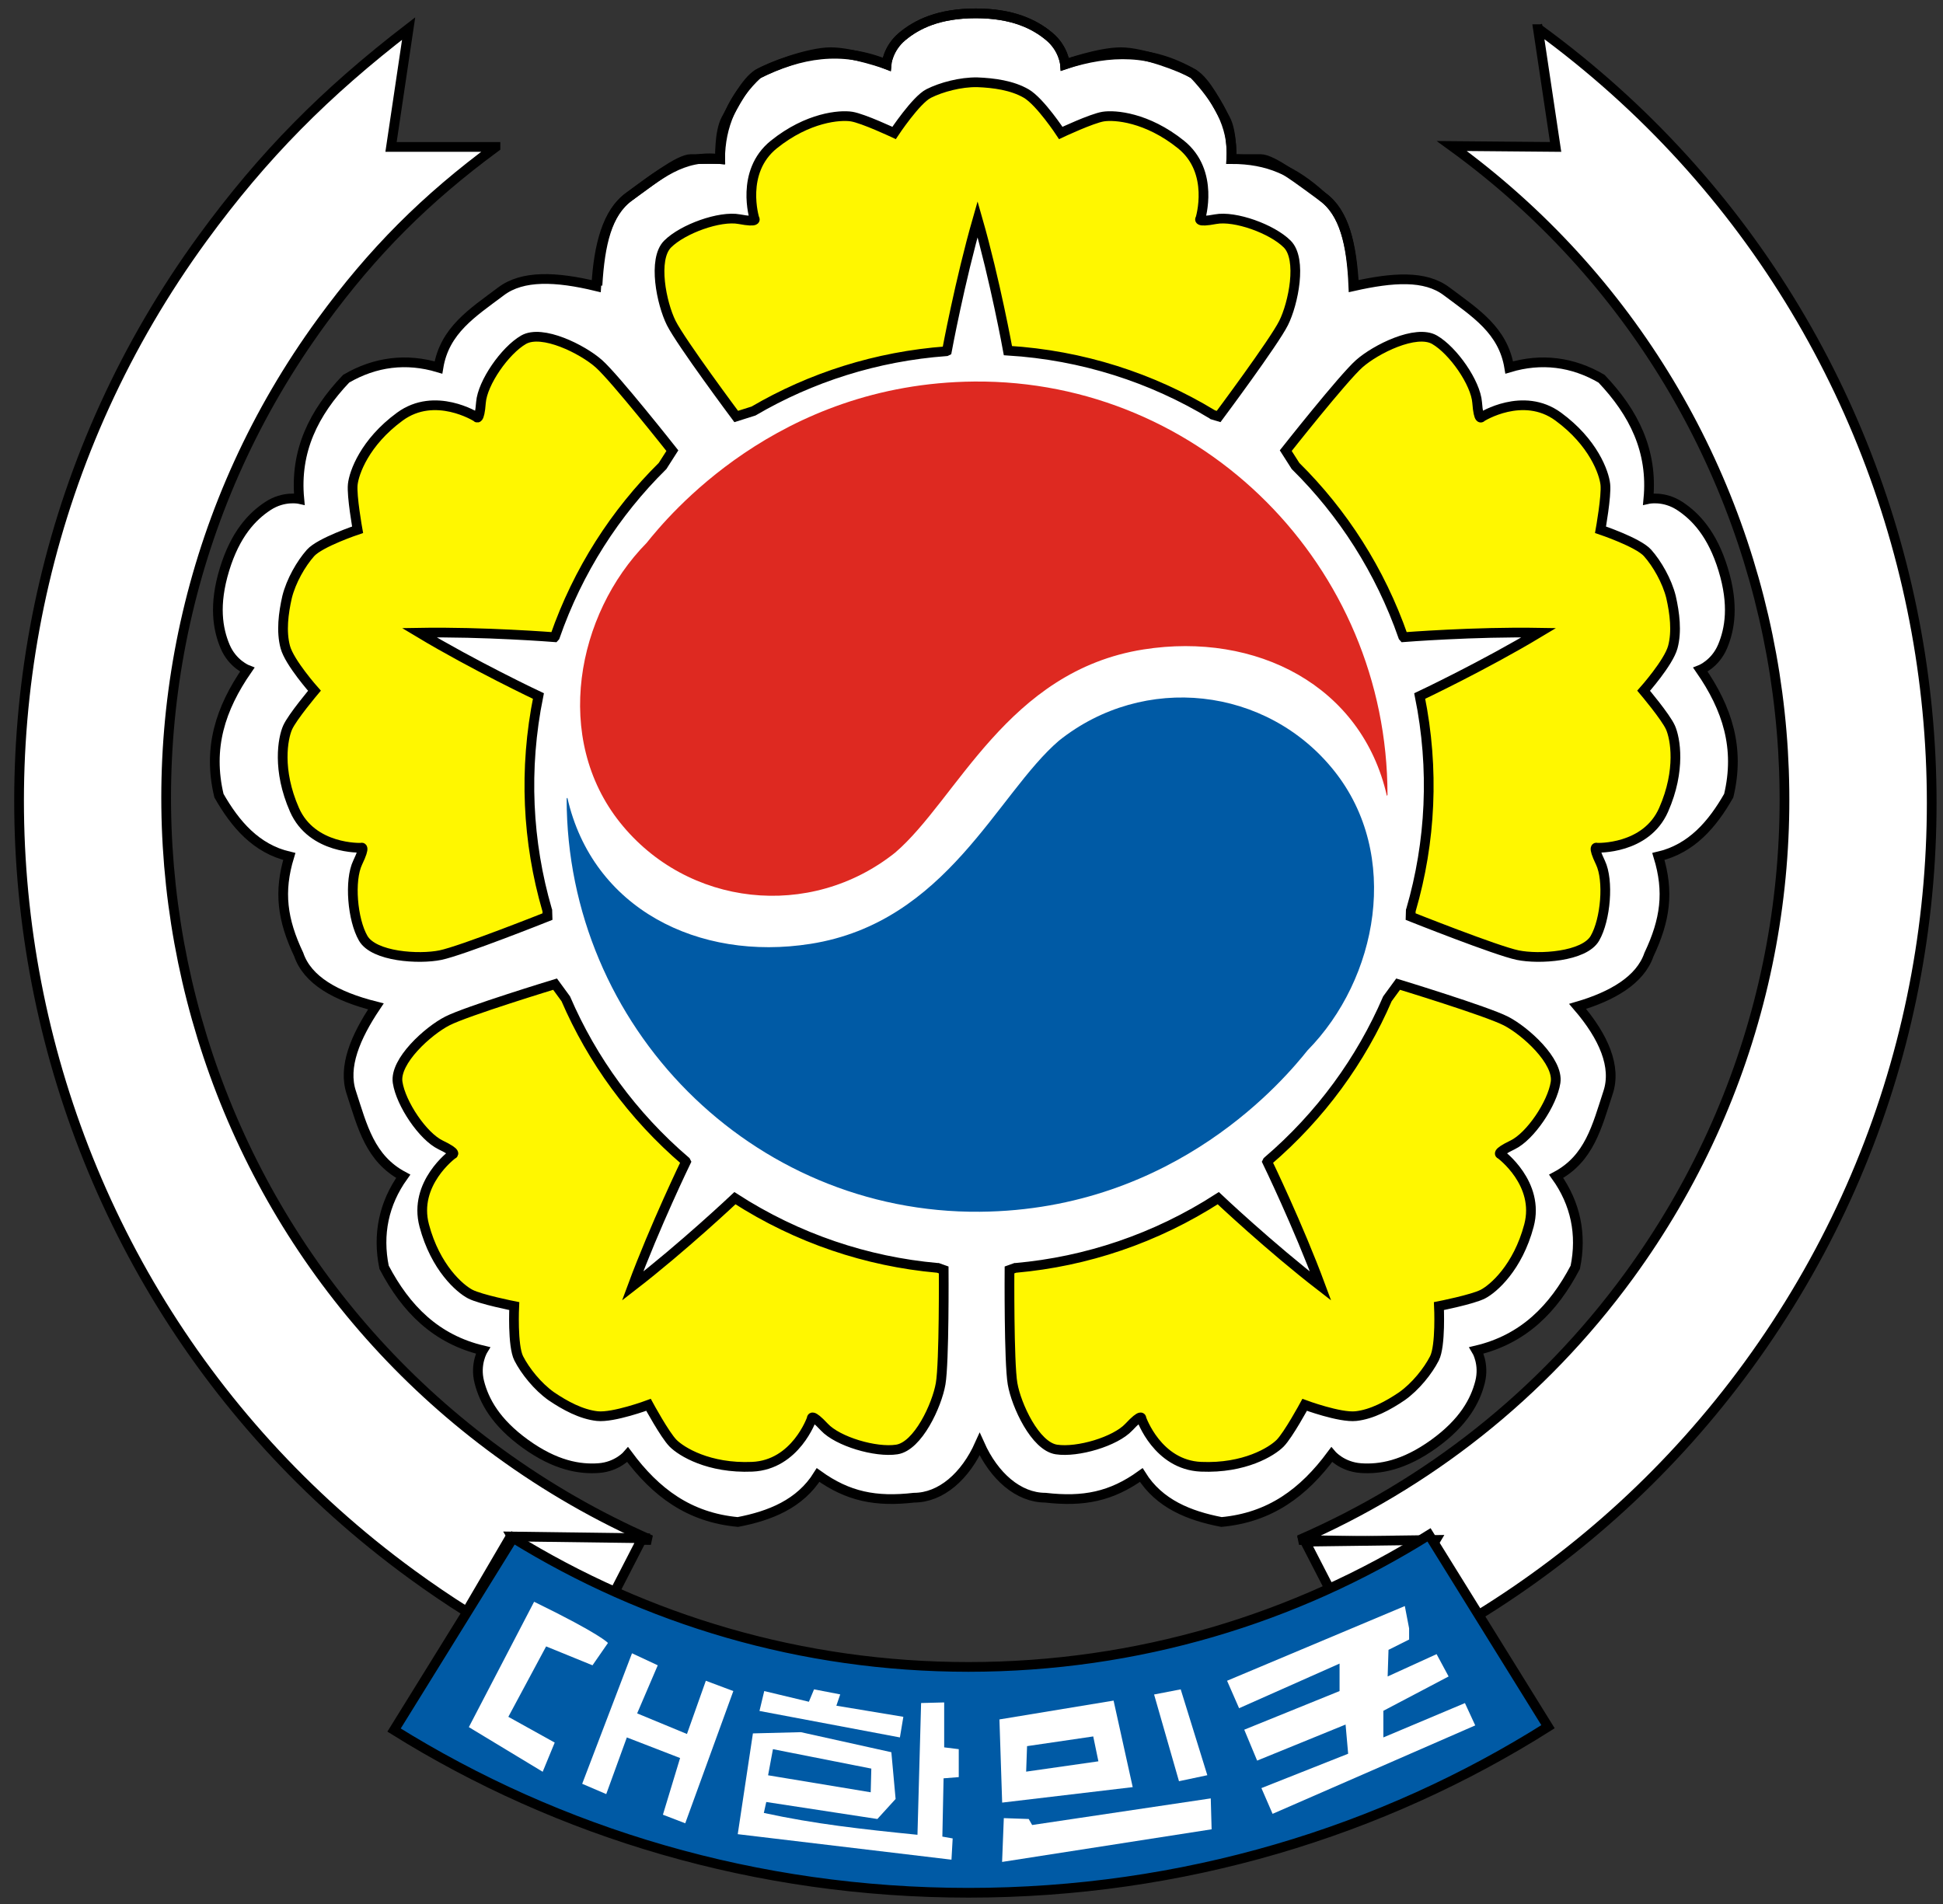
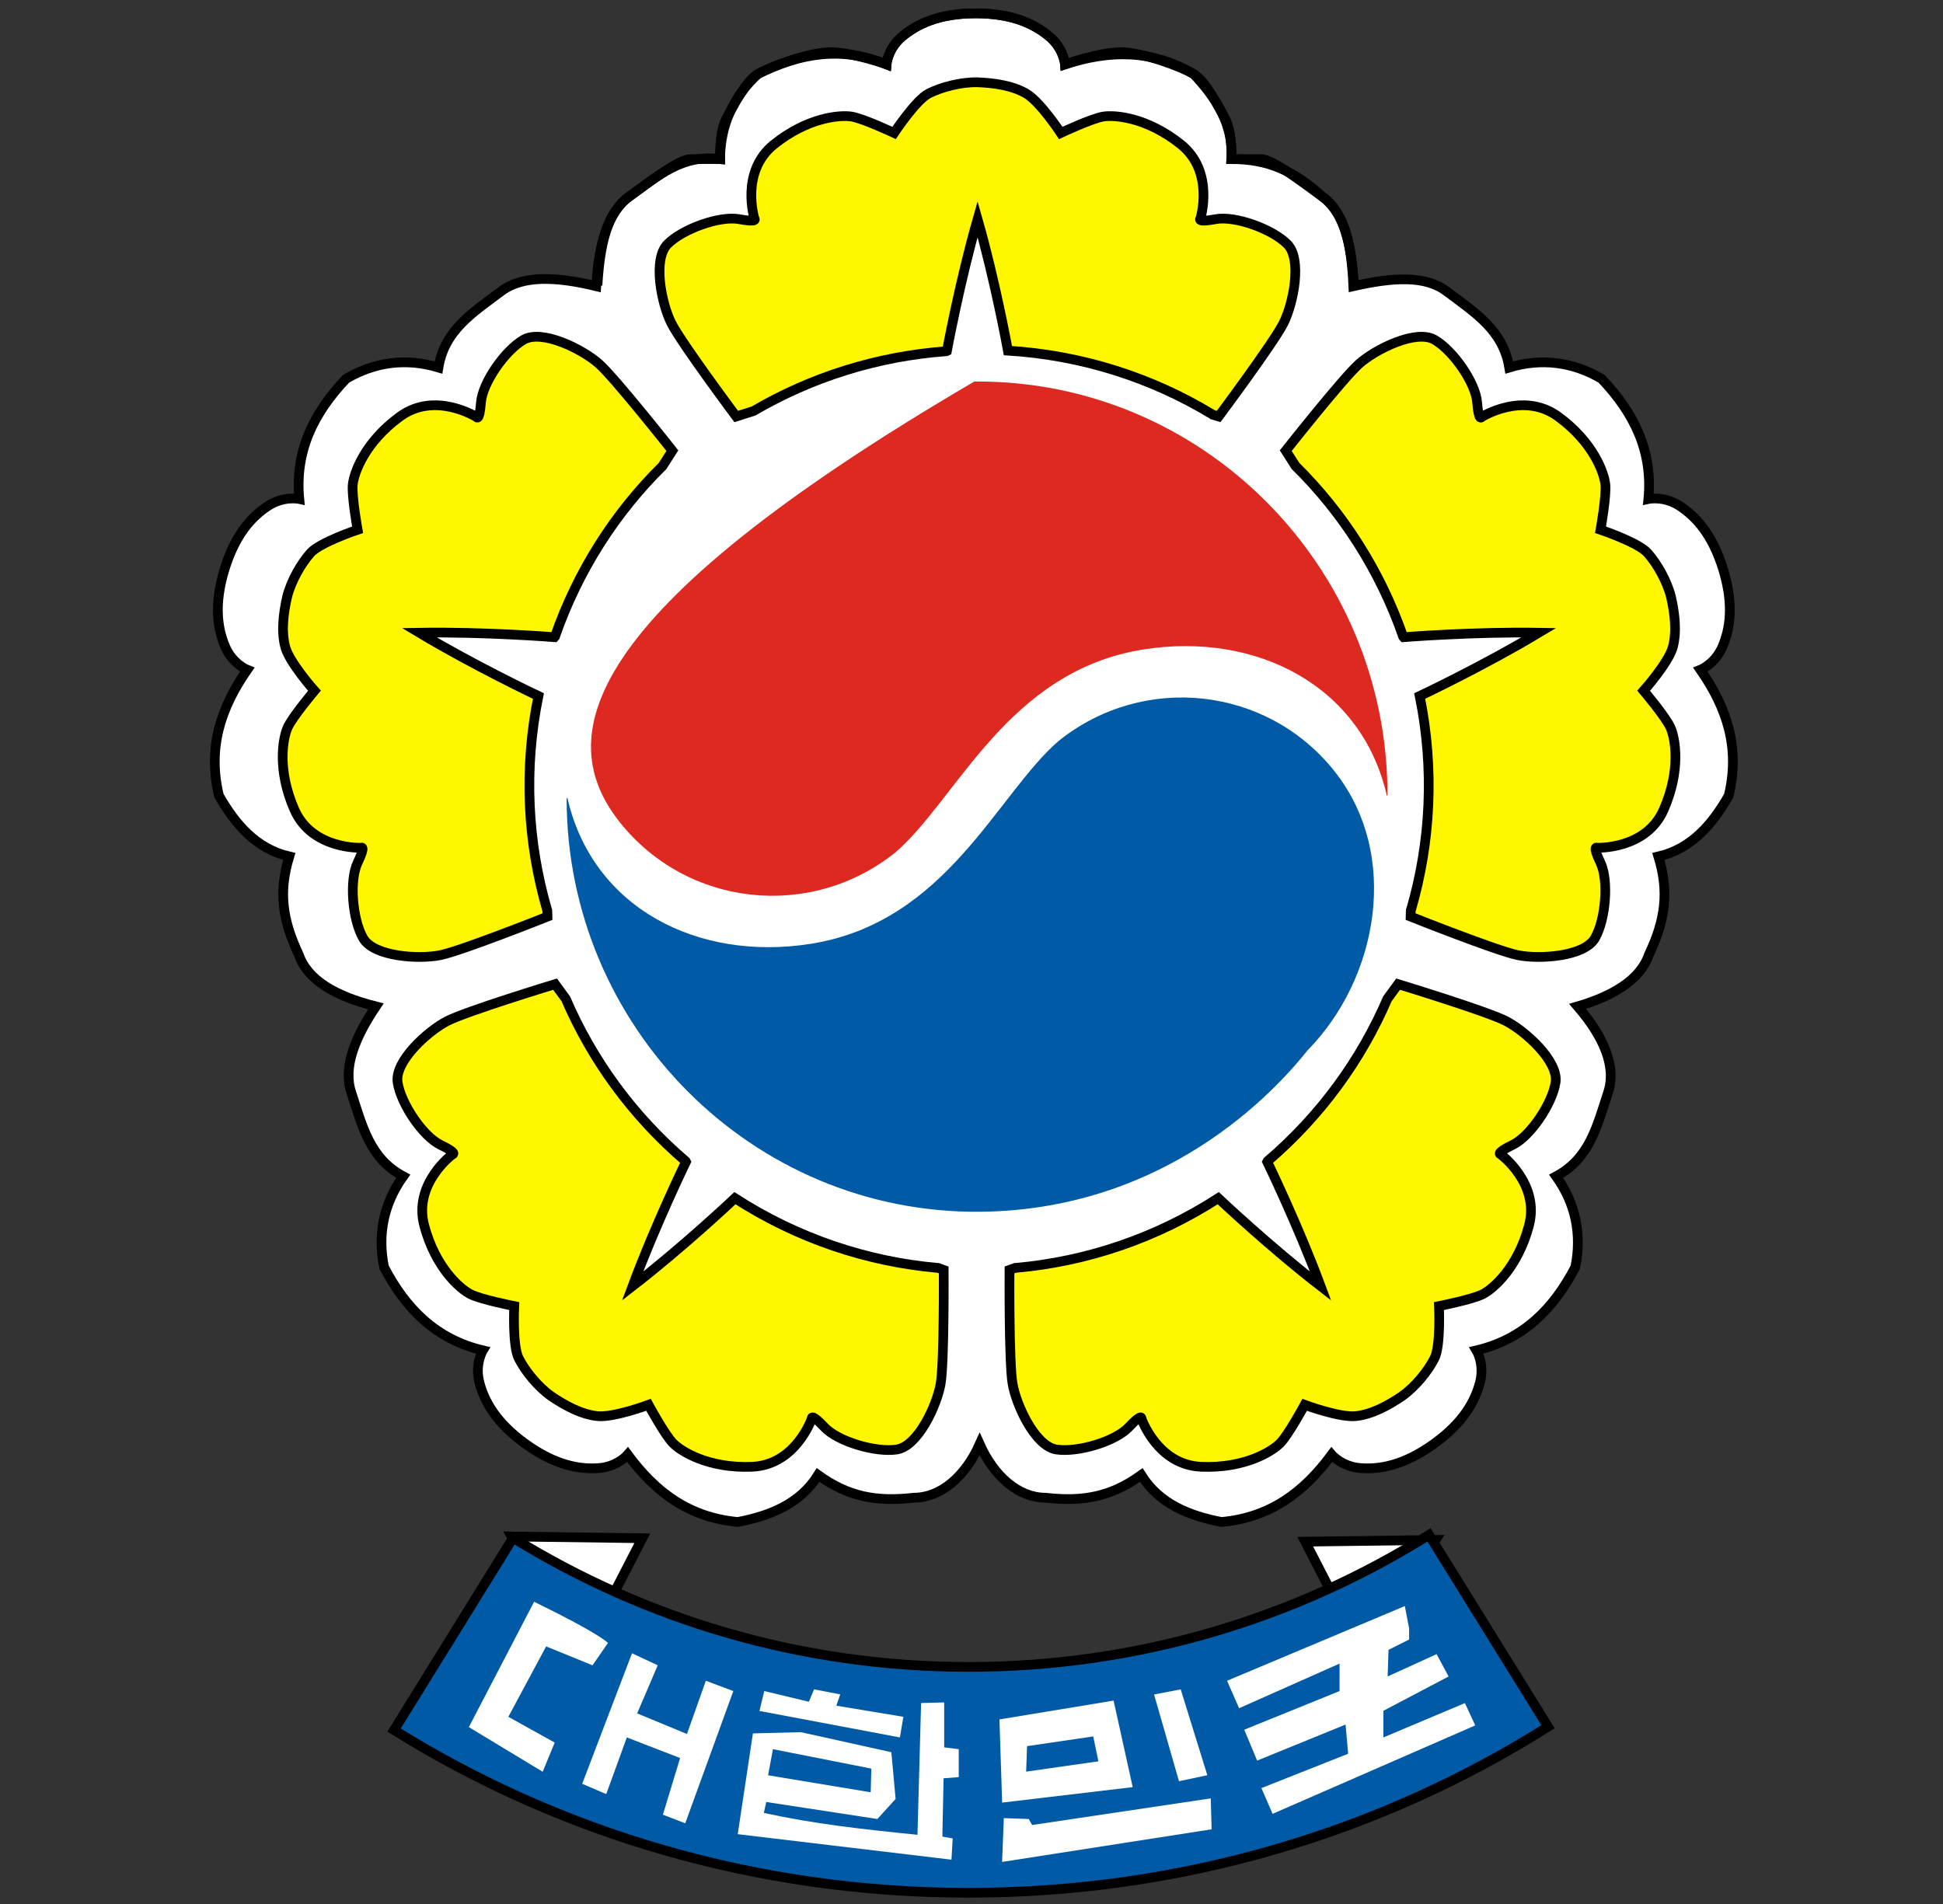
<svg xmlns="http://www.w3.org/2000/svg" xmlns:ns1="http://sodipodi.sourceforge.net/DTD/sodipodi-0.dtd" xmlns:ns2="http://www.inkscape.org/namespaces/inkscape" id="svg2" ns1:version="0.32" ns2:version="0.44.1" width="200" height="196" version="1.0" ns1:docbase="/home/asereje/wikipedia/graficos" ns1:docname="South_korea_coa.svg">
  <rect width="100%" height="100%" fill="#333333" stroke="none" />
  <defs id="defs5" />
  <ns1:namedview ns2:window-height="767" ns2:window-width="1278" ns2:pageshadow="2" ns2:pageopacity="0.0" guidetolerance="10.0" gridtolerance="10.0" objecttolerance="10.0" borderopacity="1.0" bordercolor="#666666" pagecolor="#ffffff" id="base" showguides="true" ns2:guide-bbox="true" ns2:zoom="1" ns2:cx="133.8401" ns2:cy="70.114946" ns2:window-x="0" ns2:window-y="0" ns2:current-layer="svg2">
    <ns1:guide orientation="vertical" position="21.875" id="guide2951" />
  </ns1:namedview>
-   <path style="fill:white;fill-opacity:1;fill-rule:evenodd;stroke:black;stroke-width:1px;stroke-linecap:butt;stroke-linejoin:miter;stroke-opacity:1" d="M 158.25,2.625 L 158.312,3 C 158.292,2.875 158.293,2.745 158.25,2.625 z M 158.312,3 L 160.125,15.125 L 149.438,15.031 C 186.638,42.032 194.785,94.168 167.688,131.312 C 158.656,143.693 146.832,152.824 133.719,158.531 L 147.5,158.75 L 152.094,166.312 C 162.659,159.803 172.175,151.203 179.938,140.562 C 211.965,96.66 202.309,35.028 158.406,3 L 158.312,3 z M 51,15.125 L 40.25,15.125 L 42.062,2.938 C 33.49,9.535 27.104,15.962 20.875,24.5 C -11.153,68.402 -1.527,130.035 42.375,162.062 C 44.231,163.416 46.116,164.701 48.031,165.906 L 52.438,158.375 L 67,158.531 C 61.565,156.148 56.303,153.141 51.312,149.5 C 14.168,122.402 5.996,70.27 33.094,33.125 C 38.364,25.901 43.802,20.461 51,15.156 L 51,15.125 z " id="path2836" ns1:nodetypes="ccccccscccscccccsscccsscc" />
  <path id="path2786" style="fill:white;fill-opacity:1;fill-rule:evenodd;stroke:black;stroke-width:1px;stroke-linecap:butt;stroke-linejoin:miter;stroke-opacity:1" d="M 61.374,29.462 C 57.236,28.461 53.782,28.317 51.571,29.995 C 48.63,32.204 45.761,33.991 45.13,37.832 C 41.838,36.841 38.618,37.237 35.63,38.985 C 32.289,42.502 30.338,46.429 30.808,51.367 C 30.808,51.367 29.217,51.013 27.584,52.083 C 25.951,53.153 24.218,54.977 23.106,58.624 C 21.994,62.27 22.413,64.751 23.171,66.55 C 23.929,68.349 25.447,68.943 25.447,68.943 C 22.685,72.933 21.365,77.007 22.538,81.908 C 24.201,84.822 26.35,87.37 29.777,88.167 C 28.667,91.808 29.059,94.694 30.749,98.265 C 31.647,100.891 34.536,102.557 38.692,103.599 C 36.574,106.757 35.284,109.832 36.16,112.466 C 37.304,115.962 38.071,119.254 41.504,121.089 C 39.506,123.885 38.842,127.062 39.535,130.454 C 41.788,134.749 44.877,137.862 49.703,139.008 C 49.703,139.008 48.855,140.4 49.342,142.291 C 49.829,144.181 50.997,146.409 54.091,148.637 C 57.185,150.865 59.668,151.267 61.616,151.129 C 63.564,150.991 64.615,149.745 64.615,149.745 C 67.502,153.646 70.933,156.208 75.951,156.676 C 79.246,156.041 82.35,154.827 84.209,151.84 C 87.298,154.064 90.156,154.623 94.081,154.174 C 96.857,154.17 99.364,151.971 100.842,148.668 C 102.32,151.971 104.828,154.17 107.603,154.174 C 111.528,154.623 114.386,154.064 117.475,151.84 C 119.334,154.827 122.439,156.041 125.733,156.676 C 130.751,156.208 134.182,153.646 137.07,149.745 C 137.07,149.745 138.121,150.991 140.068,151.129 C 142.016,151.267 144.499,150.865 147.593,148.637 C 150.687,146.409 151.856,144.181 152.342,142.291 C 152.829,140.4 151.981,139.008 151.981,139.008 C 156.808,137.862 159.896,134.749 162.149,130.454 C 162.842,127.062 162.179,123.885 160.181,121.089 C 163.613,119.254 164.38,115.962 165.524,112.466 C 166.401,109.832 165.11,106.757 162.391,103.599 C 165.945,102.557 168.835,100.891 169.733,98.265 C 171.423,94.694 171.815,91.808 170.704,88.167 C 174.131,87.37 176.281,84.822 177.943,81.908 C 179.117,77.007 177.797,72.933 175.034,68.943 C 175.034,68.943 176.552,68.349 177.31,66.55 C 178.068,64.751 178.488,62.27 177.376,58.624 C 176.264,54.977 174.531,53.153 172.898,52.083 C 171.265,51.013 169.674,51.367 169.674,51.367 C 170.144,46.429 168.193,42.502 164.852,38.985 C 161.864,37.237 158.643,36.841 155.352,37.832 C 154.721,33.991 151.852,32.204 148.911,29.995 C 146.7,28.317 143.372,28.548 139.305,29.462 C 139.125,25.125 138.375,21.875 136.125,20.25 C 133.203,17.592 130.556,16.375 126.75,16.375 C 126.987,12.864 125.177,10.065 122.875,7.625 C 118.529,5.073 114.248,5.147 109.625,6.625 C 109.625,6.625 109.5,5 108,3.75 C 106.5,2.5 104.25,1.375 100.438,1.375 C 96.625,1.375 94.375,2.5 92.875,3.75 C 91.375,5 91.25,6.625 91.25,6.625 C 86.664,4.734 82.339,5.456 78,7.625 C 75.456,9.973 74.138,12.938 74.125,16.375 C 70.267,15.858 67.721,18.081 64.75,20.25 C 62.5,21.875 61.624,25.212 61.374,29.462 z " ns1:nodetypes="cccccssscccccccccssscccccccccssscccccccccssscccccccccsssccccc" />
  <path style="fill:#fff700;fill-opacity:1;fill-rule:evenodd;stroke:black;stroke-width:1px;stroke-linecap:butt;stroke-linejoin:miter;stroke-opacity:1" d="M 100.594 8.469 C 98.878 8.439 96.9 8.97 95.594 9.625 C 94.287 10.28 92.031 13.688 92.031 13.688 C 92.031 13.688 88.844 12.188 87.656 12 C 86.469 11.812 83.156 12.062 79.656 14.875 C 76.156 17.688 77.656 22.5 77.656 22.5 C 77.656 22.5 78.094 22.938 76.094 22.562 C 74.094 22.188 70.281 23.562 68.719 25.125 C 67.156 26.688 68.094 31.25 69.094 33.25 C 70.094 35.25 75.781 42.875 75.781 42.875 L 77.562 42.312 C 83.471 38.853 90.205 36.688 97.406 36.156 L 97.469 36.125 C 97.469 36.125 98.805 28.914 100.625 22.562 C 102.433 28.873 103.734 36.005 103.75 36.094 C 111.413 36.565 118.576 38.894 124.781 42.656 C 124.793 42.664 124.8 42.68 124.812 42.688 L 125.438 42.875 C 125.438 42.875 131.125 35.25 132.125 33.25 C 133.125 31.25 134.062 26.688 132.5 25.125 C 130.938 23.562 127.125 22.188 125.125 22.562 C 123.125 22.938 123.562 22.5 123.562 22.5 C 123.562 22.5 125.062 17.688 121.562 14.875 C 118.062 12.062 114.75 11.812 113.562 12 C 112.375 12.188 109.188 13.688 109.188 13.688 C 109.188 13.688 107.068 10.46 105.625 9.625 C 104.182 8.79 102.303 8.534 100.594 8.469 z " id="path2764" />
  <path id="path2779" style="fill:none;fill-opacity:0.75;fill-rule:evenodd;stroke:black;stroke-width:1px;stroke-linecap:butt;stroke-linejoin:miter;stroke-opacity:1" d="M 139.375,29.375 C 139.125,25.125 138.375,21.875 136.125,20.25 C 133.875,18.625 131,16.375 129.75,16.375 C 128.5,16.375 126.75,16.375 126.75,16.375 C 126.75,16.375 126.875,13.625 126.125,12.25 C 125.375,10.875 124.125,8.375 122.875,7.625 C 121.625,6.875 117.625,5.375 115.375,5.375 C 113.125,5.375 109.625,6.625 109.625,6.625 C 109.625,6.625 109.5,5 108,3.75 C 106.5,2.5 104.25,1.375 100.438,1.375 C 96.625,1.375 94.375,2.5 92.875,3.75 C 91.375,5 91.25,6.625 91.25,6.625 C 91.25,6.625 87.75,5.375 85.5,5.375 C 83.25,5.375 79.25,6.875 78,7.625 C 76.75,8.375 75.5,10.875 74.75,12.25 C 74,13.625 74.125,16.375 74.125,16.375 C 74.125,16.375 72.375,16.375 71.125,16.375 C 69.875,16.375 67,18.625 64.75,20.25 C 62.5,21.875 61.75,25.125 61.5,29.375" ns1:nodetypes="csscssscscscssscssc" />
  <path id="path2821" d="M 172.003,61.453 C 171.588,59.788 170.562,58.015 169.592,56.922 C 168.621,55.83 164.746,54.533 164.746,54.533 C 164.746,54.533 165.37,51.066 165.243,49.87 C 165.117,48.674 164.018,45.54 160.396,42.887 C 156.773,40.234 152.513,42.928 152.513,42.928 C 152.513,42.928 152.204,43.464 152.048,41.435 C 151.893,39.406 149.578,36.08 147.664,34.975 C 145.75,33.87 141.586,35.956 139.913,37.44 C 138.24,38.923 132.347,46.391 132.347,46.391 L 133.351,47.966 C 138.222,52.777 142.056,58.721 144.434,65.54 L 144.48,65.592 C 144.48,65.592 151.791,65.016 158.397,65.131 C 152.77,68.51 146.217,71.613 146.136,71.651 C 147.664,79.175 147.268,86.697 145.24,93.664 C 145.236,93.678 145.222,93.689 145.218,93.703 L 145.199,94.355 C 145.199,94.355 154.036,97.875 156.227,98.323 C 158.417,98.772 163.067,98.496 164.172,96.583 C 165.277,94.669 165.618,90.631 164.738,88.796 C 163.858,86.961 164.394,87.27 164.394,87.27 C 164.394,87.27 169.431,87.474 171.242,83.365 C 173.053,79.256 172.437,75.992 171.948,74.894 C 171.46,73.795 169.186,71.104 169.186,71.104 C 169.186,71.104 171.755,68.221 172.188,66.612 C 172.621,65.002 172.382,63.12 172.003,61.453 z " style="fill:#fff700;fill-opacity:1;fill-rule:evenodd;stroke:black;stroke-width:1px;stroke-linecap:butt;stroke-linejoin:miter;stroke-opacity:1" />
  <path style="fill:#fff700;fill-opacity:1;fill-rule:evenodd;stroke:black;stroke-width:1px;stroke-linecap:butt;stroke-linejoin:miter;stroke-opacity:1" d="M 29.552,61.453 C 29.967,59.788 30.992,58.015 31.963,56.922 C 32.933,55.83 36.809,54.533 36.809,54.533 C 36.809,54.533 36.185,51.066 36.311,49.87 C 36.437,48.674 37.536,45.54 41.159,42.887 C 44.781,40.234 49.042,42.928 49.042,42.928 C 49.042,42.928 49.351,43.464 49.506,41.435 C 49.662,39.406 51.977,36.08 53.89,34.975 C 55.804,33.87 59.968,35.956 61.641,37.44 C 63.314,38.923 69.208,46.391 69.208,46.391 L 68.203,47.966 C 63.332,52.777 59.498,58.721 57.121,65.54 L 57.074,65.592 C 57.074,65.592 49.763,65.016 43.157,65.131 C 48.784,68.51 55.337,71.613 55.419,71.651 C 53.891,79.175 54.287,86.697 56.314,93.664 C 56.318,93.678 56.332,93.689 56.336,93.703 L 56.356,94.355 C 56.356,94.355 47.518,97.875 45.328,98.323 C 43.137,98.772 38.487,98.496 37.383,96.583 C 36.278,94.669 35.936,90.631 36.816,88.796 C 37.696,86.961 37.16,87.27 37.16,87.27 C 37.16,87.27 32.123,87.474 30.313,83.365 C 28.502,79.256 29.118,75.992 29.606,74.894 C 30.095,73.795 32.368,71.104 32.368,71.104 C 32.368,71.104 29.8,68.221 29.366,66.612 C 28.933,65.002 29.172,63.12 29.552,61.453 z " id="path2823" />
  <path id="path2825" d="M 56.739,143.727 C 55.339,142.735 54.061,141.135 53.396,139.833 C 52.732,138.532 52.933,134.45 52.933,134.45 C 52.933,134.45 49.477,133.77 48.409,133.217 C 47.341,132.665 44.821,130.501 43.668,126.161 C 42.514,121.822 46.574,118.834 46.574,118.834 C 46.574,118.834 47.186,118.741 45.352,117.858 C 43.519,116.975 41.262,113.608 40.929,111.424 C 40.596,109.239 44.055,106.119 46.045,105.101 C 48.036,104.082 57.135,101.309 57.135,101.309 L 58.237,102.817 C 60.947,109.105 65.089,114.839 70.575,119.534 L 70.607,119.596 C 70.607,119.596 67.411,126.197 65.114,132.392 C 70.309,128.379 75.583,123.404 75.649,123.342 C 82.101,127.503 89.252,129.87 96.48,130.516 C 96.494,130.517 96.509,130.508 96.523,130.509 L 97.138,130.729 C 97.138,130.729 97.202,140.241 96.823,142.445 C 96.443,144.648 94.495,148.879 92.311,149.212 C 90.127,149.545 86.241,148.394 84.852,146.907 C 83.463,145.42 83.556,146.032 83.556,146.032 C 83.556,146.032 81.913,150.797 77.427,150.99 C 72.941,151.182 70.124,149.42 69.279,148.566 C 68.433,147.711 66.754,144.614 66.754,144.614 C 66.754,144.614 63.134,145.958 61.477,145.776 C 59.82,145.594 58.154,144.687 56.739,143.727 z " style="fill:#fff700;fill-opacity:1;fill-rule:evenodd;stroke:black;stroke-width:1px;stroke-linecap:butt;stroke-linejoin:miter;stroke-opacity:1" />
  <path style="fill:#fff700;fill-opacity:1;fill-rule:evenodd;stroke:black;stroke-width:1px;stroke-linecap:butt;stroke-linejoin:miter;stroke-opacity:1" d="M 144.309,143.727 C 145.709,142.735 146.988,141.135 147.652,139.833 C 148.317,138.532 148.115,134.45 148.115,134.45 C 148.115,134.45 151.572,133.77 152.64,133.217 C 153.707,132.665 156.228,130.501 157.381,126.161 C 158.534,121.822 154.475,118.834 154.475,118.834 C 154.475,118.834 153.863,118.741 155.696,117.858 C 157.53,116.975 159.786,113.608 160.119,111.424 C 160.452,109.239 156.994,106.119 155.004,105.101 C 153.013,104.082 143.914,101.309 143.914,101.309 L 142.812,102.817 C 140.102,109.105 135.96,114.839 130.473,119.534 L 130.442,119.596 C 130.442,119.596 133.638,126.197 135.934,132.392 C 130.739,128.379 125.465,123.404 125.4,123.342 C 118.947,127.503 111.796,129.87 104.569,130.516 C 104.555,130.517 104.54,130.508 104.525,130.509 L 103.911,130.729 C 103.911,130.729 103.847,140.241 104.226,142.445 C 104.605,144.648 106.553,148.879 108.738,149.212 C 110.922,149.545 114.808,148.394 116.197,146.907 C 117.586,145.42 117.493,146.032 117.493,146.032 C 117.493,146.032 119.136,150.797 123.622,150.99 C 128.108,151.182 130.924,149.42 131.77,148.566 C 132.615,147.711 134.294,144.614 134.294,144.614 C 134.294,144.614 137.914,145.958 139.571,145.776 C 141.228,145.594 142.894,144.687 144.309,143.727 z " id="path2827" />
  <path style="fill:white;fill-opacity:1;fill-rule:evenodd;stroke:black;stroke-width:1px;stroke-linecap:butt;stroke-linejoin:miter;stroke-opacity:1" d="M 52.679,158.17 L 66.114,158.347 L 59.927,170.367 L 52.679,158.17 z " id="path2881" />
  <path id="path2883" d="M 147.785,158.523 L 134.35,158.7 L 140.537,170.721 L 147.785,158.523 z " style="fill:white;fill-opacity:1;fill-rule:evenodd;stroke:black;stroke-width:1px;stroke-linecap:butt;stroke-linejoin:miter;stroke-opacity:1" />
  <path style="fill:#005aa5;fill-opacity:1;fill-rule:nonzero;stroke:black;stroke-width:1;stroke-miterlimit:4;stroke-dashoffset:0;stroke-opacity:1" d="M 147.094 158 C 133.345 166.61 117.094 171.594 99.688 171.594 C 82.49 171.594 66.453 166.735 52.812 158.312 L 40.562 178.094 C 57.544 188.686 77.851 194.844 99.688 194.844 C 121.75 194.844 142.256 188.545 159.344 177.75 L 147.094 158 z " id="path2870" />
  <path style="fill:white;fill-opacity:1;fill-rule:evenodd;stroke:none;stroke-width:1px;stroke-linecap:butt;stroke-linejoin:miter;stroke-opacity:1" d="M 54.978,164.887 C 61.872,168.246 62.579,169.13 62.579,169.13 L 60.988,171.428 L 56.215,169.483 L 52.326,176.731 L 57.099,179.383 L 55.861,182.388 L 48.26,177.792 L 54.978,164.887 z " id="path2893" />
  <path style="fill:white;fill-opacity:1;fill-rule:evenodd;stroke:none;stroke-width:1px;stroke-linecap:butt;stroke-linejoin:miter;stroke-opacity:1" d="M 59.927,183.626 L 65.054,170.191 L 67.705,171.428 L 65.584,176.378 L 70.711,178.499 L 72.655,173.019 L 75.484,174.08 L 70.534,187.691 L 68.236,186.808 L 70.004,180.974 L 64.523,178.853 L 62.402,184.686 L 59.927,183.626 z " id="path2895" ns1:nodetypes="ccccccccccccc" />
  <path style="fill:white;fill-opacity:1;fill-rule:evenodd;stroke:none;stroke-width:1px;stroke-linecap:butt;stroke-linejoin:miter;stroke-opacity:1" d="M 78.666,174.08 L 83.262,175.181 L 83.792,173.903 L 86.487,174.423 L 86.09,175.587 L 92.985,176.731 L 92.631,178.853 L 78.176,176.128 L 78.666,174.08 z " id="path2897" ns1:nodetypes="ccccccccc" />
  <path style="fill:white;fill-opacity:1;fill-rule:evenodd;stroke:none;stroke-width:1px;stroke-linecap:butt;stroke-linejoin:miter;stroke-opacity:1" d="M 97.188 175.25 L 94.812 175.312 L 94.438 188.875 C 88.733 188.301 83.847 187.763 78.625 186.625 L 78.875 185.5 L 90.312 187.25 L 92.188 185.188 L 91.75 180.375 L 82.438 178.312 L 77.5 178.438 L 75.938 188.812 L 97.938 191.438 L 98.062 189.25 L 97 189.062 L 97.125 183.062 L 98.688 182.938 L 98.688 180.062 L 97.188 179.875 L 97.188 175.25 z M 79.562 180.062 L 89.688 182.062 L 89.625 184.5 L 79.062 182.75 L 79.562 180.062 z " id="path2899" />
  <path style="fill:white;fill-opacity:1;fill-rule:evenodd;stroke:none;stroke-width:1px;stroke-linecap:butt;stroke-linejoin:miter;stroke-opacity:1" d="M 114.625 175.062 L 102.875 177 L 103.156 185.562 L 116.594 183.969 L 114.625 175.062 z M 112.531 178.75 L 113.062 181.312 L 105.625 182.375 L 105.719 179.75 L 112.531 178.75 z " id="path2903" />
  <path style="fill:white;fill-opacity:1;fill-rule:evenodd;stroke:none;stroke-width:1px;stroke-linecap:butt;stroke-linejoin:miter;stroke-opacity:1" d="M 103.326,187.161 L 105.889,187.25 L 106.243,187.868 L 124.628,185.128 L 124.716,188.31 L 103.149,191.669 L 103.149,191.669 L 103.326,187.161 z " id="path2905" />
  <path style="fill:white;fill-opacity:1;fill-rule:evenodd;stroke:none;stroke-width:1px;stroke-linecap:butt;stroke-linejoin:miter;stroke-opacity:1" d="M 118.794,174.433 L 121.357,183.36 L 124.274,182.742 L 121.534,173.903 L 118.794,174.433 z " id="path2907" />
  <path style="fill:white;fill-opacity:1;fill-rule:evenodd;stroke:none;stroke-width:1px;stroke-linecap:butt;stroke-linejoin:miter;stroke-opacity:1" d="M 126.307,173.019 L 144.603,165.329 L 145.045,167.627 L 145.045,168.776 L 142.924,169.837 L 142.836,172.577 L 147.874,170.279 L 149.111,172.577 L 142.394,176.113 L 142.394,178.853 L 150.791,175.317 L 151.851,177.615 L 130.992,186.719 L 129.842,184.068 L 138.77,180.532 L 138.505,177.527 L 129.401,181.239 L 128.075,178.057 L 137.886,174.08 L 137.886,171.251 L 127.544,175.847 L 126.307,173.019 z " id="path2909" ns1:nodetypes="cccccccccccccccccccccc" />
  <path id="path1873" style="fill:#005aa5;fill-opacity:1;fill-rule:nonzero;stroke:none;stroke-width:2;stroke-miterlimit:4;stroke-dashoffset:0;stroke-opacity:1" d="M 58.327,82.206 C 58.327,105.684 77.383,124.943 100.86,124.739 C 121.157,124.562 132.433,110.81 134.587,108.128 C 141.829,100.767 144.24,87.999 137.322,79.338 C 130.401,70.673 117.752,69.257 108.999,76.248 C 102.621,81.723 97.462,94.952 83.432,97.161 C 71.88,98.98 60.986,93.524 58.401,82.119" ns1:nodetypes="cscscsc" />
-   <path ns1:nodetypes="cscscsc" d="M 142.819,81.809 C 142.819,58.33 123.764,39.071 100.286,39.276 C 79.99,39.452 68.713,53.204 66.56,55.886 C 59.318,63.248 56.907,76.015 63.825,84.677 C 70.745,93.341 83.394,94.757 92.147,87.766 C 98.526,82.291 103.685,69.062 117.715,66.853 C 129.267,65.034 140.178,70.537 142.762,81.942" style="fill:#de2921;fill-opacity:1;fill-rule:nonzero;stroke:none;stroke-width:2;stroke-miterlimit:4;stroke-dashoffset:0;stroke-opacity:1" id="path2959" />
+   <path ns1:nodetypes="cscscsc" d="M 142.819,81.809 C 142.819,58.33 123.764,39.071 100.286,39.276 C 59.318,63.248 56.907,76.015 63.825,84.677 C 70.745,93.341 83.394,94.757 92.147,87.766 C 98.526,82.291 103.685,69.062 117.715,66.853 C 129.267,65.034 140.178,70.537 142.762,81.942" style="fill:#de2921;fill-opacity:1;fill-rule:nonzero;stroke:none;stroke-width:2;stroke-miterlimit:4;stroke-dashoffset:0;stroke-opacity:1" id="path2959" />
</svg>